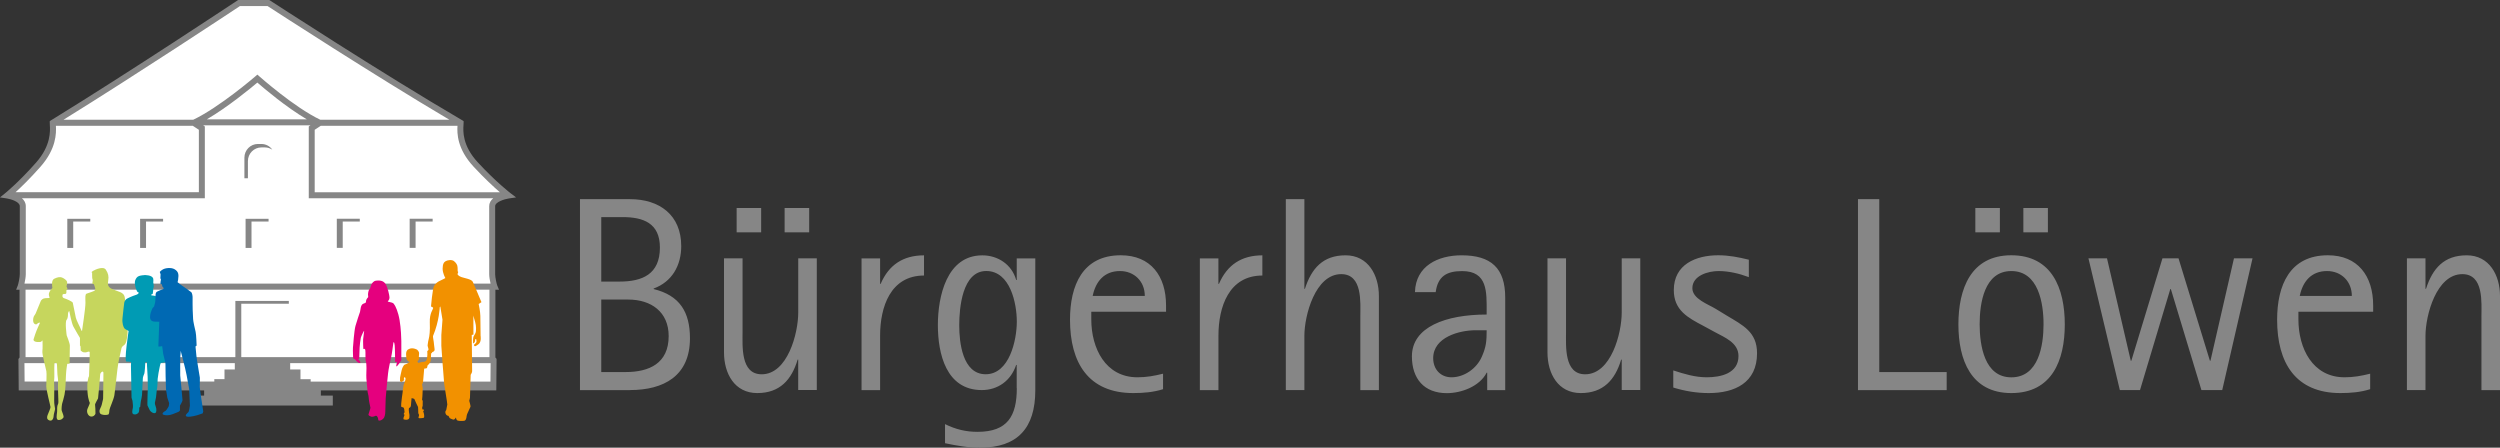
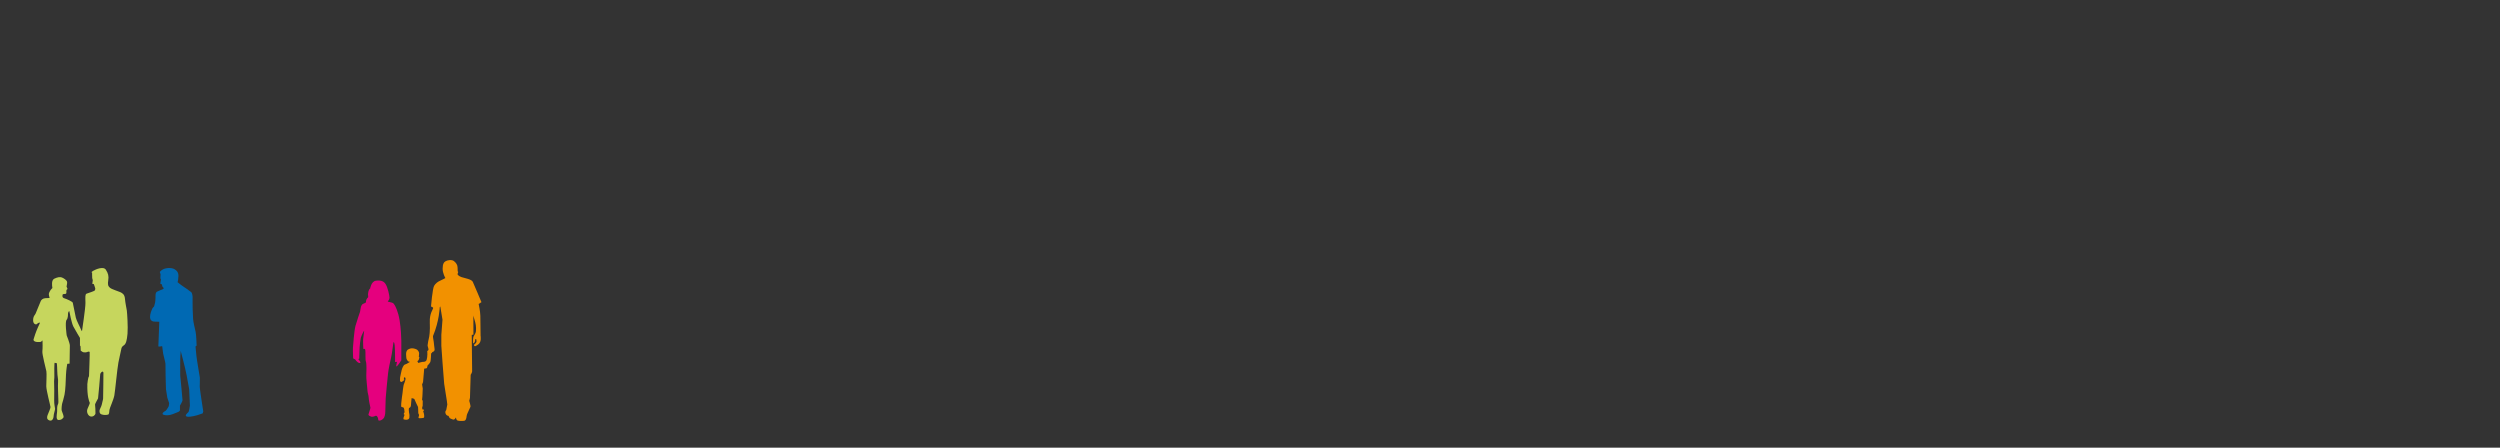
<svg xmlns="http://www.w3.org/2000/svg" width="363" height="65" viewBox="0 0 363 65" fill="none">
  <rect x="0" y="0" width="363" height="65" fill="#333333" stroke="none" />
  <g clip-path="url(#clip0_2_17)">
-     <path d="M363 56.638V42.979C363 39.967 361.452 37.071 358.166 37.071C354.881 37.071 353.212 38.961 352.26 41.932H352.18V37.513H349.485V56.638H352.18V48.765C352.18 45.793 353.763 39.804 357.53 39.804C360.661 39.804 360.305 43.903 360.305 46.032V56.644H363V56.632V56.638ZM333.924 42.973C334.359 40.844 335.627 39.356 337.886 39.356C339.944 39.356 341.487 40.844 341.487 42.973H333.918H333.924ZM344.147 54.26C342.88 54.58 341.733 54.783 340.426 54.783C335.787 54.783 333.729 50.567 333.729 46.386V45.264H344.583V44.339C344.583 40.083 342.364 37.065 338.006 37.065C332.461 37.065 330.638 41.444 330.638 46.427C330.638 52.655 333.293 57.074 339.829 57.074C341.297 57.074 342.759 56.952 344.147 56.51V54.26ZM322.668 56.638L327.066 37.513H324.371L320.959 52.382H320.879L316.321 37.513H313.987L309.469 52.382H309.388L305.937 37.513H303.242L307.8 56.638H310.73L315.128 41.973H315.208L319.646 56.638H322.656H322.668ZM290.381 30.197H286.82V33.733H290.381V30.197ZM297.353 30.197H293.792V33.733H297.353V30.197ZM292.043 54.789C288.121 54.789 287.445 50.125 287.445 47.072C287.445 44.02 288.121 39.356 292.043 39.356C295.965 39.356 296.722 43.979 296.722 47.072C296.722 50.166 296.011 54.789 292.043 54.789ZM292.043 57.074C297.949 57.074 299.807 52.329 299.807 47.107C299.807 41.885 297.943 37.065 292.043 37.065C286.143 37.065 284.36 41.967 284.36 47.107C284.36 52.248 286.183 57.074 292.043 57.074ZM282.657 56.638V54.027H272.869V28.918H269.779V56.644H282.657V56.638ZM242.961 56.272C244.664 56.795 246.373 57.074 248.11 57.074C251.872 57.074 255.123 55.586 255.123 51.288C255.123 48.195 253.064 47.229 250.725 45.822L249.143 44.857C248.036 44.171 245.731 43.409 245.731 41.845C245.731 39.995 248.065 39.356 249.532 39.356C251 39.356 252.543 39.716 253.93 40.24V37.71C252.462 37.35 251.04 37.065 249.492 37.065C246.241 37.065 243.036 38.391 243.036 42.124C243.036 45.055 245.1 46.142 247.313 47.305L249.016 48.23C250.404 48.991 252.428 49.759 252.428 51.69C252.428 54.219 249.854 54.783 247.829 54.783C246.126 54.783 244.538 54.3 242.961 53.783V56.272ZM238.168 56.638V37.513H235.473V45.386C235.473 48.398 233.925 54.347 230.163 54.347C227.073 54.347 227.388 50.247 227.388 48.119V37.507H224.693V51.166C224.693 54.26 226.241 57.074 229.527 57.074C232.812 57.074 234.515 55.144 235.393 52.213H235.473V56.632H238.168V56.644V56.638ZM215.863 47.956C215.863 49.561 215.783 50.404 215.152 51.812C214.395 53.539 212.578 54.783 210.754 54.783C209.172 54.783 208.099 53.62 208.099 52.009C208.099 48.956 211.901 47.95 214.281 47.95H215.863V47.956ZM218.558 56.638V43.217C218.558 38.92 216.494 37.071 212.222 37.071C208.81 37.071 205.565 38.6 205.45 42.415H208.461C208.776 40.123 210.043 39.362 212.302 39.362C216.024 39.362 215.863 42.415 215.863 45.27V45.671C209.917 45.671 205.009 47.479 205.009 51.742C205.009 54.998 206.792 57.086 210.078 57.086C212.182 57.086 214.831 56.12 215.863 54.114H215.943V56.644H218.558V56.638ZM200.215 56.638V42.979C200.215 39.967 198.667 37.071 195.382 37.071C192.096 37.071 190.433 38.961 189.476 41.932H189.396V28.912H186.701V56.638H189.396V48.765C189.396 45.793 190.978 39.804 194.745 39.804C197.876 39.804 197.52 43.903 197.52 46.032V56.644H200.215V56.632V56.638ZM176.919 56.638V48.724C176.919 44.584 178.427 40.007 183.295 40.007V37.076C180.284 37.076 178.186 38.443 176.993 41.217H176.913V37.524H174.218V56.65H176.919V56.638ZM158.656 42.973C159.092 40.844 160.359 39.356 162.618 39.356C164.683 39.356 166.225 40.844 166.225 42.973H158.656ZM168.874 54.26C167.607 54.58 166.46 54.783 165.153 54.783C160.514 54.783 158.456 50.567 158.456 46.386V45.264H169.31V44.339C169.31 40.083 167.091 37.065 162.733 37.065C157.188 37.065 155.365 41.444 155.365 46.427C155.365 52.655 158.02 57.074 164.556 57.074C166.024 57.074 167.486 56.952 168.874 56.51V54.26ZM143.123 54.341C139.752 54.341 139.281 49.718 139.281 47.229C139.281 44.741 139.717 39.35 143.203 39.35C146.69 39.35 147.641 44.054 147.641 46.706C147.641 49.358 146.575 54.341 143.123 54.341ZM147.641 56.353C147.641 60.412 146.294 62.703 141.936 62.703C140.233 62.703 138.765 62.343 137.217 61.581V64.355C138.96 64.715 140.468 65 142.326 65C147.75 65 150.325 62.145 150.325 56.685V37.518H147.63V40.653H147.55C146.913 38.402 144.895 37.076 142.636 37.076C137.447 37.076 136.179 43.066 136.179 47.2C136.179 51.335 137.366 56.638 142.556 56.638C144.889 56.638 146.793 55.272 147.544 52.986H147.624V56.365H147.636L147.641 56.353ZM127.791 56.638V48.724C127.791 44.584 129.299 40.007 134.167 40.007V37.076C131.157 37.076 129.058 38.443 127.871 41.217H127.791V37.524H125.096V56.65H127.791V56.638ZM110.52 30.197H106.96V33.733H110.52V30.197ZM117.493 30.197H113.926V33.733H117.493V30.197ZM118.599 56.638V37.513H115.904V45.386C115.904 48.398 114.356 54.347 110.595 54.347C107.504 54.347 107.82 50.247 107.82 48.119V37.507H105.125V51.166C105.125 54.26 106.673 57.074 109.953 57.074C113.233 57.074 114.941 55.144 115.818 52.213H115.899V56.632H118.594V56.644L118.599 56.638ZM87.304 54.027V43.496H91.226C94.517 43.496 97.092 45.264 97.092 48.799C97.092 52.777 94.236 54.021 90.87 54.021H87.31L87.304 54.027ZM87.304 40.885V31.523H90.394C93.365 31.523 95.819 32.366 95.819 35.943C95.819 39.839 93.244 40.885 89.953 40.885H87.298H87.304ZM91.467 56.638C96.381 56.638 100.182 54.585 100.182 49.125C100.182 45.27 98.674 42.897 94.913 41.973V41.891C97.568 40.926 98.915 38.553 98.915 35.745C98.915 31.203 95.744 28.918 91.467 28.918H84.213V56.644H91.467V56.638Z" fill="#868686" />
-     <path d="M3.142 56.243H71.633L71.668 52.265L71.496 52.056V41.624H71.8C71.696 41.38 71.461 40.35 71.461 39.798V29.918C71.461 28.714 73.841 28.371 73.841 28.371C73.841 28.371 71.805 26.825 69.087 23.894C66.37 20.969 66.88 18.515 66.88 17.823C55.097 10.95 38.973 0.436 38.973 0.436H34.713C34.713 0.436 19.317 10.671 7.66 17.835C7.66 18.521 8.142 20.98 5.562 23.905C2.982 26.83 1.049 28.383 1.049 28.383C1.049 28.383 3.308 28.726 3.308 29.93V39.809C3.308 40.362 3.085 41.391 2.987 41.635H3.28V52.067L3.119 52.277L3.154 56.254H68.245" fill="white" />
-     <path d="M73.904 28.813L74.936 28.662L74.099 28.028C74.099 28.028 72.058 26.464 69.403 23.603C67.109 21.132 67.247 19.044 67.299 18.149C67.304 18.021 67.316 17.916 67.316 17.835V17.579L67.098 17.451C55.458 10.653 39.375 0.174 39.208 0.07L39.099 0H34.581L34.472 0.07C34.317 0.169 18.945 10.38 7.431 17.457L7.225 17.584V17.829C7.225 17.91 7.231 18.015 7.236 18.143C7.288 19.038 7.414 21.137 5.235 23.609C2.712 26.47 0.791 28.017 0.774 28.034L-0.006 28.662L0.981 28.813C1.594 28.906 2.873 29.308 2.873 29.93V39.809C2.873 40.292 2.661 41.269 2.58 41.467L2.34 42.072H2.838V51.91L2.678 52.12L2.718 56.685H29.639V57.441H27.901V58.888H48.325V57.441H46.588V56.685H72.063L72.104 52.114L71.931 51.905V42.072H72.459L72.201 41.461C72.126 41.286 71.897 40.309 71.897 39.809V29.93C71.897 29.319 73.273 28.906 73.898 28.813H73.904ZM34.845 0.878H38.847C40.218 1.768 54.266 10.886 65.252 17.387H46.508C42.706 15.578 37.706 11.124 37.654 11.083L37.373 10.833L37.087 11.078C37.035 11.124 31.863 15.578 28.056 17.387H9.22C20.04 10.682 33.503 1.768 34.845 0.878ZM44.552 17.329H30.028C33.102 15.532 36.387 12.816 37.368 11.991C38.325 12.828 41.508 15.532 44.552 17.329ZM2.254 27.912C3.073 27.168 4.364 25.923 5.889 24.196C8.182 21.597 8.177 19.346 8.119 18.265H27.993L28.876 18.846V27.912H2.254ZM34.094 53.643H32.597V55.05H31.118V55.399H3.572L3.549 52.724H34.094V53.643ZM34.593 43.7H34.174V51.852H3.71V42.06H71.066V51.852H35.034V44.101H41.938V43.7H34.593ZM71.209 55.405H45.108V55.056H43.629V53.649H42.133V52.73H71.238L71.215 55.405H71.209ZM71.031 29.924V39.804C71.031 40.176 71.123 40.734 71.226 41.176H3.555C3.653 40.734 3.744 40.176 3.744 39.804V29.924C3.744 29.441 3.509 29.069 3.182 28.784H29.742V18.364L29.489 18.195H45.086L44.833 18.364V28.784H71.622C71.278 29.069 71.037 29.436 71.037 29.924H71.031ZM45.693 27.912V18.846L46.576 18.265H66.427C66.364 19.352 66.358 21.603 68.772 24.208C70.372 25.929 71.725 27.174 72.585 27.918H45.688L45.693 27.912ZM37.941 20.905H37.448C36.364 20.905 35.487 21.795 35.487 22.894V25.883H35.997V23.394C35.997 22.295 36.875 21.405 37.958 21.405H38.452C38.853 21.405 39.225 21.527 39.541 21.736C39.185 21.23 38.606 20.905 37.947 20.905H37.941ZM10.189 31.767H9.771V36.001H10.631V32.169H13.108V31.767H10.189ZM20.762 31.767H20.344V36.001H21.204V32.169H23.681V31.767H20.762ZM36.078 31.767H35.659V36.001H36.519V32.169H38.996V31.767H36.078ZM49.764 32.163H52.241V31.762H48.904V35.995H49.764V32.163ZM60.343 32.163H62.82V31.762H59.483V35.995H60.343V32.163Z" fill="#868686" />
    <path d="M64.667 40.373C64.667 40.373 64.26 39.687 64.271 38.989C64.282 38.292 64.46 38.065 64.724 37.914C64.982 37.768 65.613 37.664 65.917 37.914C66.221 38.164 66.444 38.449 66.444 38.885C66.444 39.321 66.456 39.414 66.456 39.414C66.456 39.414 66.616 39.426 66.467 39.67L66.438 39.85C66.438 39.85 66.57 40.083 66.989 40.228C67.407 40.379 68.468 40.531 68.646 40.914C68.829 41.304 69.907 43.874 69.907 43.874L69.5 44.136C69.5 44.136 69.735 45.2 69.747 45.869C69.758 46.543 69.781 48.759 69.781 48.759C69.781 48.759 69.948 49.625 69.477 49.98C69.477 49.98 69.047 50.311 68.956 50.276C68.87 50.242 68.749 50.09 68.87 50.015C68.978 49.933 69.202 49.73 69.191 49.602C69.179 49.48 69.214 49.125 69.001 49.265C69.001 49.265 68.967 49.631 68.915 49.701C68.858 49.77 68.698 49.933 68.686 49.811C68.675 49.701 68.663 48.986 68.789 48.805C68.915 48.619 69.07 48.334 69.093 48.177C69.116 48.014 69.179 47.369 68.99 46.741C68.795 46.113 68.732 45.816 68.732 45.816L68.743 48.584L68.497 48.631C68.497 48.631 68.554 53.725 68.554 53.911C68.554 54.097 68.342 54.422 68.342 54.422L68.239 57.772L68.136 58.196C68.136 58.196 68.348 58.929 68.319 59.051C68.29 59.173 68.004 59.668 67.992 59.761C67.981 59.848 67.769 60.139 67.746 60.47C67.723 60.802 67.608 61.005 67.488 61.075C67.362 61.145 66.576 61.145 66.41 61.052C66.243 60.964 66.198 60.615 66.198 60.615C66.198 60.615 66.049 60.889 65.905 60.924C65.756 60.959 65.418 60.767 65.343 60.738C65.263 60.714 65.177 60.476 65.131 60.406C65.085 60.336 64.976 60.377 64.919 60.325C64.833 60.261 64.678 60.162 64.661 59.842C64.655 59.656 64.81 59.58 64.81 59.453C64.81 59.325 64.93 58.958 64.948 58.743C64.959 58.528 64.575 56.347 64.495 55.725C64.42 55.109 64.082 50.207 64.082 50.207V48.631L64.248 46.421L63.933 44.496L63.852 44.613C63.852 44.613 63.784 46.619 62.872 48.794C62.872 48.794 62.86 49.009 62.906 49.183C62.952 49.358 63.015 49.916 63.032 50.131C63.044 50.346 63.136 50.73 63.096 50.875C63.084 50.916 62.952 51.067 62.883 51.079C62.82 51.09 62.74 51.137 62.723 51.218C62.711 51.3 62.625 51.207 62.597 51.37C62.58 51.527 62.58 52.381 62.459 52.602C62.35 52.818 62.069 53.085 62.069 53.085C62.069 53.085 62.046 53.416 61.955 53.463C61.868 53.504 61.593 53.527 61.593 53.527L61.427 55.469L61.289 55.83L61.381 56.394C61.381 56.394 61.341 57.76 61.295 57.923C61.249 58.086 61.381 58.185 61.381 58.185L61.37 59.016L61.301 59.051L61.312 59.359C61.312 59.359 61.272 59.511 61.461 59.435C61.53 59.412 61.536 59.65 61.536 59.65L61.444 59.691C61.444 59.691 61.547 60.022 61.565 60.115C61.587 60.203 61.622 60.586 61.553 60.645C61.484 60.703 60.968 60.749 60.842 60.726C60.722 60.703 60.762 60.54 60.831 60.371C60.899 60.203 60.722 60.063 60.733 59.947C60.745 59.836 60.699 59.092 60.699 59.092C60.699 59.092 60.171 58.016 60.171 57.952C60.171 57.888 59.764 57.807 59.764 57.807C59.764 57.807 59.678 58.586 59.678 58.749C59.678 58.912 59.621 59.173 59.455 59.208C59.282 59.243 59.386 59.79 59.386 59.859C59.386 59.929 59.455 60.156 59.455 60.261C59.455 60.365 59.455 60.604 59.443 60.639C59.432 60.674 59.409 60.97 58.927 60.947C58.44 60.924 58.6 60.778 58.6 60.685C58.6 60.511 58.68 60.47 58.703 60.389C58.726 60.307 58.715 60.179 58.715 60.179L58.629 60.162L58.657 59.935L58.749 59.906C58.749 59.906 58.703 59.505 58.692 59.4C58.68 59.295 58.589 59.173 58.589 59.173L58.285 59.075C58.285 59.075 58.164 59.173 58.348 57.789C58.417 57.266 58.508 56.673 58.508 56.545C58.508 56.417 58.612 55.917 58.612 55.882C58.612 55.847 58.916 55.184 58.881 54.958C58.847 54.731 58.709 54.771 58.709 54.771L58.623 55.05C58.623 55.05 58.749 55.149 58.709 55.19C58.675 55.225 58.508 55.336 58.474 55.359C58.44 55.382 58.336 55.469 58.279 55.469C58.222 55.469 58.078 55.364 58.078 55.306C58.078 55.248 58.09 54.905 58.09 54.824C58.09 54.742 58.279 53.957 58.319 53.76C58.354 53.568 58.577 52.975 58.795 52.928C59.007 52.882 59.483 52.573 59.483 52.573L59.414 52.469C59.414 52.469 59.426 52.504 59.334 52.504C59.242 52.504 58.996 52.126 59.007 52.009C59.019 51.899 58.778 50.934 59.311 50.718C59.311 50.718 59.764 50.364 60.55 50.765C60.55 50.765 60.865 51.003 60.854 51.323C60.842 51.643 60.808 51.829 60.808 51.829C60.808 51.829 60.911 51.806 60.888 51.916C60.871 52.032 60.802 52.283 60.745 52.329C60.687 52.376 60.607 52.434 60.607 52.469C60.607 52.504 60.75 52.701 60.75 52.701C60.75 52.701 61.157 52.562 61.312 52.55C61.473 52.538 61.639 52.562 61.834 52.428C62.023 52.288 62.081 51.567 62.046 51.067C62.046 51.067 61.977 50.98 62.127 50.904C62.27 50.84 62.201 50.654 62.19 50.573C62.178 50.492 62.069 50.218 62.086 50.16C62.109 50.102 62.132 49.648 62.247 49.236C62.356 48.823 62.459 48.072 62.407 46.787C62.356 45.502 62.895 44.892 62.895 44.74C62.895 44.589 62.58 44.508 62.58 44.508C62.58 44.508 62.803 41.885 63.032 41.502C63.256 41.124 63.594 40.885 63.99 40.717C64.386 40.548 64.689 40.356 64.689 40.356" fill="#F29100" />
    <path d="M53.744 41.909C53.744 41.909 53.887 40.844 54.592 40.757C55.303 40.67 55.727 40.816 56.008 41.275C56.295 41.734 56.553 42.92 56.553 43.176C56.553 43.432 56.467 43.583 56.324 43.729C56.181 43.874 56.92 43.816 57.172 44.101C57.425 44.392 57.826 45.31 58.021 46.491C58.222 47.671 58.273 49.172 58.273 49.515V52.312C58.273 52.312 58.159 52.486 57.964 52.771C57.763 53.056 57.511 53.376 57.539 53.085C57.568 52.794 57.654 52.538 57.654 52.538L57.367 52.568C57.367 52.568 57.367 50.637 57.31 50.148C57.253 49.66 57.161 49.532 57.109 49.834C57.063 50.148 56.909 51.387 56.8 51.852C56.685 52.312 56.398 53.667 56.347 54.213C56.289 54.76 56.037 57.208 56.003 57.842C55.974 58.476 55.945 59.342 55.945 59.772C55.945 60.203 55.831 60.621 55.664 60.778C55.521 60.918 55.292 61.069 55.12 61.069C54.948 61.069 54.919 61.04 54.919 60.895C54.919 60.749 54.856 60.592 54.776 60.488C54.718 60.4 54.632 60.313 54.466 60.4C54.294 60.488 54.013 60.551 53.87 60.488C53.738 60.429 53.474 60.342 53.503 60.174C53.531 59.999 53.812 59.278 53.784 59.191C53.755 59.104 53.531 58.039 53.531 57.72C53.531 57.4 53.388 57.173 53.359 56.737C53.331 56.301 53.159 54.864 53.187 54.492C53.216 54.12 53.245 52.736 53.13 52.504C53.021 52.271 53.101 51.12 53.044 50.829C52.987 50.538 52.757 50.684 52.757 50.684C52.757 50.684 52.7 49.59 52.729 49.247C52.757 48.898 52.872 48.241 52.872 48.067C52.872 47.892 52.425 48.875 52.39 49.05C52.333 49.288 52.218 50.259 52.218 50.462C52.218 50.666 52.161 52.073 52.161 52.073L52.018 52.131L52.218 52.387C52.218 52.387 52.505 52.788 52.161 52.701C51.817 52.614 51.565 52.184 51.565 52.184L51.278 52.038C51.278 52.038 51.221 50.829 51.249 50.486C51.278 50.143 51.421 48.038 51.616 47.317C51.817 46.596 52.184 45.56 52.27 45.299C52.356 45.037 52.327 44.235 52.78 44.089C53.233 43.944 53.119 43.886 53.153 43.659C53.182 43.426 53.463 43.141 53.463 43.141L53.434 42.711C53.434 42.711 53.463 42.106 53.721 41.903" fill="#E5007E" />
    <path d="M7.603 41.769C7.603 41.769 7.603 41.752 7.597 41.723C7.563 41.519 7.437 40.688 7.873 40.472C8.366 40.228 8.715 40.193 8.979 40.286C9.243 40.385 9.736 40.688 9.748 40.978C9.759 41.275 9.65 41.542 9.662 41.618C9.673 41.688 9.839 41.909 9.782 41.984C9.742 42.037 9.65 42.042 9.639 42.217C9.627 42.391 9.696 42.63 9.518 42.67C9.335 42.705 9.111 42.659 9.088 42.804C9.06 42.95 8.991 43.205 9.352 43.316C9.713 43.426 10.522 43.793 10.568 43.956C10.613 44.112 10.94 45.723 11.009 46.119C11.084 46.508 11.72 47.683 11.72 47.753C11.72 47.822 11.909 48.142 11.909 48.061C11.909 47.98 12.42 44.776 12.408 43.961C12.391 43.141 12.345 42.74 12.569 42.641C12.787 42.542 13.738 42.292 13.784 42.141C13.83 41.99 13.87 41.955 13.784 41.723C13.704 41.49 13.641 41.222 13.578 41.222C13.515 41.222 13.348 41.356 13.434 40.967C13.521 40.577 13.412 40.589 13.389 40.356C13.366 40.123 13.377 39.6 13.377 39.6C13.377 39.6 13.136 39.554 13.509 39.333C13.882 39.112 15.017 38.623 15.367 39.158C15.716 39.693 15.814 40.112 15.716 40.699C15.619 41.286 15.682 41.554 15.969 41.786C16.256 42.019 17.15 42.275 17.465 42.42C17.781 42.566 18.09 42.752 18.142 43.362C18.188 43.973 18.383 44.845 18.417 45.101C18.457 45.38 18.601 47.456 18.515 48.445C18.429 49.433 18.285 49.933 18.01 50.119C17.735 50.306 17.643 50.433 17.603 50.718C17.574 50.922 17.362 51.753 17.19 52.655C17.018 53.562 16.72 56.783 16.6 57.429C16.479 58.08 15.9 59.295 15.889 59.528C15.86 60.168 15.728 60.185 15.728 60.185C15.728 60.185 15.269 60.354 14.725 60.162C14.386 60.046 14.415 59.586 14.507 59.418C14.604 59.243 14.793 58.784 14.811 58.609C14.828 58.423 14.943 58.173 14.971 57.865C14.994 57.563 15.017 54.108 15.017 54.108C15.017 54.108 14.983 53.876 14.799 53.986C14.616 54.097 14.547 54.306 14.547 54.376C14.547 54.446 14.272 57.778 14.237 57.848C14.203 57.917 13.79 58.65 13.801 58.737C13.813 58.819 13.887 59.79 13.864 60.028C13.836 60.272 13.526 60.54 13.176 60.476C12.827 60.418 12.511 59.877 12.695 59.389C12.878 58.9 13.09 58.574 13.022 58.447C12.947 58.324 12.637 57.534 12.683 55.76C12.683 55.76 12.769 54.8 12.924 54.638C12.924 54.638 13.056 51.166 13.022 51.108C12.982 51.05 12.815 51.032 12.706 51.096C12.626 51.143 12.213 51.248 11.944 51.073C11.812 50.986 11.72 50.91 11.72 50.91C11.72 50.91 11.697 50.492 11.697 50.346C11.697 50.201 11.611 50.189 11.611 50.189V49.067C11.611 49.067 10.889 47.869 10.642 47.392C10.401 46.915 10.097 45.38 10.074 45.217C10.052 45.055 9.891 45.351 9.879 45.485C9.868 45.619 9.902 46.177 9.673 46.438C9.404 46.747 9.684 48.701 9.684 48.701C9.684 48.701 10.143 49.834 10.143 50.178C10.143 50.521 10.103 52.8 10.103 52.8L9.765 52.829C9.765 52.829 9.61 53.678 9.581 54.417C9.558 55.149 9.501 56.725 9.363 57.324C9.232 57.923 9.088 58.388 9.042 58.534C8.991 58.679 8.882 59.435 8.979 59.673C9.077 59.906 9.283 60.476 9.232 60.586C9.18 60.697 8.956 60.906 8.842 60.929C8.733 60.953 8.371 61.104 8.262 60.796C8.154 60.488 8.308 59.918 8.297 59.685C8.285 59.453 8.285 58.912 8.406 58.72C8.526 58.522 8.457 58.197 8.469 57.987C8.469 57.836 8.383 55.876 8.429 55.481C8.475 55.091 8.32 54.58 8.32 53.981C8.32 53.382 8.251 52.736 8.251 52.736C8.251 52.736 7.959 52.678 7.924 52.678C7.89 52.678 7.867 54.097 7.89 54.469C7.913 54.853 7.832 55.324 7.855 55.522C7.878 55.719 7.89 57.481 7.867 58.098C7.844 58.72 7.999 59.208 7.999 59.365C7.999 59.522 7.792 60.133 7.792 60.365C7.792 60.598 7.66 61.209 7.19 61.052C6.72 60.895 6.829 60.505 6.915 60.261C7.001 60.017 7.345 59.284 7.334 59.104C7.322 58.917 6.72 56.685 6.72 56.074C6.72 55.463 6.8 54.266 6.732 53.899C6.663 53.533 6.095 51.422 6.152 50.992C6.21 50.567 6.175 49.712 6.175 49.538C6.175 49.364 6.095 49.451 6.032 49.561C5.975 49.672 5.711 49.672 5.407 49.66C5.103 49.648 4.816 49.503 4.874 49.27C4.931 49.038 5.235 48.119 5.516 47.508C5.791 46.898 5.866 46.828 5.734 46.84C5.602 46.851 5.407 46.985 5.332 47.061C5.264 47.136 5.172 47.113 5.057 47.049C4.937 46.991 4.753 46.782 4.816 46.305C4.88 45.828 5.046 45.805 5.178 45.514C5.31 45.223 5.877 43.839 5.923 43.706C5.975 43.572 6.204 43.322 6.565 43.298C6.927 43.275 7.179 43.287 7.202 43.24C7.225 43.194 6.995 42.839 7.144 42.484C7.288 42.13 7.551 41.862 7.603 41.821" fill="#C6D65D" />
-     <path d="M20.963 39.943C20.963 39.943 22.133 39.891 22.253 40.484L22.27 40.734L22.253 41.013C22.253 41.013 22.316 41.298 22.311 41.444C22.305 41.589 22.345 41.63 22.333 41.682C22.328 41.734 22.328 41.746 22.27 41.775C22.207 41.804 22.247 41.885 22.247 41.926C22.247 41.973 22.247 42.13 22.242 42.182C22.236 42.234 22.207 42.444 22.201 42.496C22.196 42.548 22.19 42.665 22.144 42.688C22.104 42.717 22.007 42.769 21.984 42.769C21.961 42.769 21.898 42.827 21.961 42.868C22.018 42.909 22.293 42.926 22.356 42.932C22.425 42.938 22.826 43.054 23.027 43.165C23.188 43.252 23.612 43.525 23.641 43.601C23.675 43.676 23.956 44.229 23.95 44.415C23.945 44.601 24.323 45.776 24.334 46.223C24.346 46.671 24.283 46.822 24.214 47.003C24.14 47.177 24.013 47.305 23.727 47.619C23.446 47.933 23.371 48.02 23.389 48.067C23.406 48.119 23.497 48.462 23.549 48.741C23.601 49.02 23.79 49.875 23.882 50.09C23.973 50.311 24.248 50.474 24.26 50.556C24.266 50.643 24.444 52.16 24.444 52.283C24.444 52.405 24.409 52.434 24.122 52.544C23.801 52.666 23.48 52.684 23.406 52.69C23.285 52.69 23.257 53.01 23.182 53.312C23.108 53.614 22.907 54.742 22.895 55.004C22.89 55.266 22.855 56.272 22.798 56.44C22.741 56.609 22.706 57.423 22.654 57.685C22.603 57.946 22.517 58.371 22.488 58.487C22.477 58.539 22.505 58.784 22.597 58.993C22.689 59.203 22.7 59.365 22.7 59.499C22.7 59.586 22.741 60.075 22.322 59.982C21.903 59.889 21.72 59.522 21.697 59.464C21.674 59.406 21.433 58.9 21.41 58.865C21.387 58.83 21.41 58.33 21.41 58.138C21.41 57.946 21.439 56.656 21.462 56.481C21.485 56.307 21.427 54.911 21.439 54.725C21.445 54.539 21.347 53.376 21.347 53.126C21.347 52.876 21.347 52.643 21.313 52.608C21.278 52.573 21.072 52.521 21.089 52.684C21.106 52.847 21.003 54.132 20.963 54.219C20.923 54.312 20.745 54.754 20.745 54.888C20.745 55.022 20.619 57.26 20.619 57.365C20.619 57.47 20.487 58.167 20.453 58.26C20.418 58.353 20.367 59.045 20.361 59.069C20.355 59.092 20.218 59.162 20.218 59.197C20.218 59.231 20.258 59.737 20.103 59.923C19.965 60.092 19.719 60.249 19.392 60.15C19.071 60.051 19.249 59.458 19.294 59.191C19.335 58.935 19.26 58.4 19.237 58.202C19.226 58.103 19.094 57.795 19.099 57.725C19.099 57.685 19.014 53.3 19.014 53.137C19.014 52.975 19.031 52.568 19.031 52.568C19.031 52.568 18.756 52.492 18.366 52.498C17.976 52.504 18.669 48.136 18.669 48.073C18.669 48.009 18.245 47.869 18.085 47.7C17.924 47.532 17.706 46.933 17.787 46.206C17.861 45.479 18.01 44.095 18.044 43.932C18.079 43.77 18.205 43.479 18.486 43.339C18.715 43.229 19.077 43.048 19.306 42.973C19.541 42.897 19.845 42.781 19.845 42.781C19.845 42.781 20.023 42.7 20.051 42.67C20.074 42.636 20.16 42.484 20.16 42.484C20.16 42.484 19.954 42.438 19.885 42.275C19.811 42.089 19.713 41.827 19.69 41.786C19.673 41.74 19.57 41.263 19.581 40.955C19.598 40.653 19.799 40.304 20.011 40.164C20.229 40.019 20.613 39.967 20.992 39.949" fill="#009BB4" />
    <path d="M23.199 39.484C23.199 39.519 23.308 39.775 23.314 39.821C23.32 39.873 23.297 40.147 23.297 40.193C23.297 40.234 23.274 40.403 23.291 40.426C23.308 40.449 23.371 40.542 23.371 40.589C23.371 40.635 23.308 40.914 23.308 40.955C23.308 40.99 23.291 41.228 23.291 41.228C23.291 41.228 23.389 41.252 23.451 41.252C23.515 41.252 23.566 41.577 23.578 41.606C23.583 41.63 23.738 41.752 23.738 41.792C23.738 41.833 23.755 41.938 23.755 41.938C23.755 41.938 22.844 42.31 22.798 42.351C22.746 42.391 22.569 42.478 22.58 42.944C22.597 43.409 22.528 43.874 22.523 43.921C22.511 43.973 22.391 44.461 22.379 44.485C22.374 44.508 22.156 44.729 22.156 44.729C22.156 44.729 21.146 46.677 22.465 46.7L23.13 46.718C23.13 46.718 22.999 50.178 22.993 50.282C22.987 50.381 23.549 50.259 23.549 50.259C23.549 50.259 23.681 51.282 23.692 51.358C23.698 51.434 24.031 52.649 24.025 52.812C24.019 52.975 24.065 56.26 24.099 56.51C24.134 56.76 24.294 57.65 24.294 57.743C24.294 57.772 24.558 58.528 24.558 58.528L24.507 58.976C24.507 58.976 24.186 59.557 24.054 59.639C23.927 59.714 23.451 59.976 23.652 60.179C23.692 60.22 24.134 60.377 24.661 60.255C25.183 60.139 25.544 59.923 25.791 59.848C26.043 59.772 26.123 59.615 26.129 59.586C26.135 59.551 26.129 58.894 26.129 58.894C26.129 58.894 26.496 58.295 26.502 58.109C26.508 57.923 26.169 54.585 26.169 54.516C26.169 54.446 26.152 51.916 26.187 51.713C26.221 51.509 26.238 50.939 26.238 50.939L26.324 51.277C26.324 51.277 26.542 52.16 26.617 52.416C26.691 52.672 27.093 54.341 27.098 54.481C27.104 54.614 27.465 56.405 27.465 56.475C27.465 56.545 27.574 58.894 27.574 58.894C27.574 58.894 27.448 59.772 27.351 59.848C27.253 59.923 26.674 60.424 27.184 60.499C27.695 60.575 28.589 60.296 28.618 60.296C28.646 60.296 29.432 60.022 29.432 60.022L29.512 59.732C29.512 59.732 28.985 56.33 29.002 56.179C29.019 56.028 29.019 54.87 29.019 54.835C29.019 54.8 28.538 52.004 28.52 51.684C28.503 51.364 28.388 50.306 28.388 50.306L28.549 50.178C28.549 50.178 28.497 48.544 28.406 48.195C28.314 47.84 28.039 46.59 28.039 46.328C28.039 46.142 27.976 45.084 27.976 44.962C27.976 44.839 27.947 43.392 27.964 43.159C27.97 43.019 27.913 42.548 27.758 42.415C27.58 42.269 26.611 41.577 26.473 41.502C26.341 41.426 25.906 41.077 25.871 41.042C25.837 41.007 25.785 40.978 25.785 40.978L25.86 40.629C25.86 40.629 25.911 40.1 25.911 40.059C25.911 39.804 25.877 39.722 25.82 39.577C25.722 39.327 25.395 39.083 25.143 39.001C24.879 38.914 24.593 38.891 24.208 38.943C23.824 38.995 23.601 39.141 23.434 39.263C23.262 39.391 23.216 39.478 23.216 39.478" fill="#0069B3" />
  </g>
  <defs>
    <clipPath id="clip0_2_17">
      <rect width="363" height="65" fill="white" />
    </clipPath>
  </defs>
</svg>